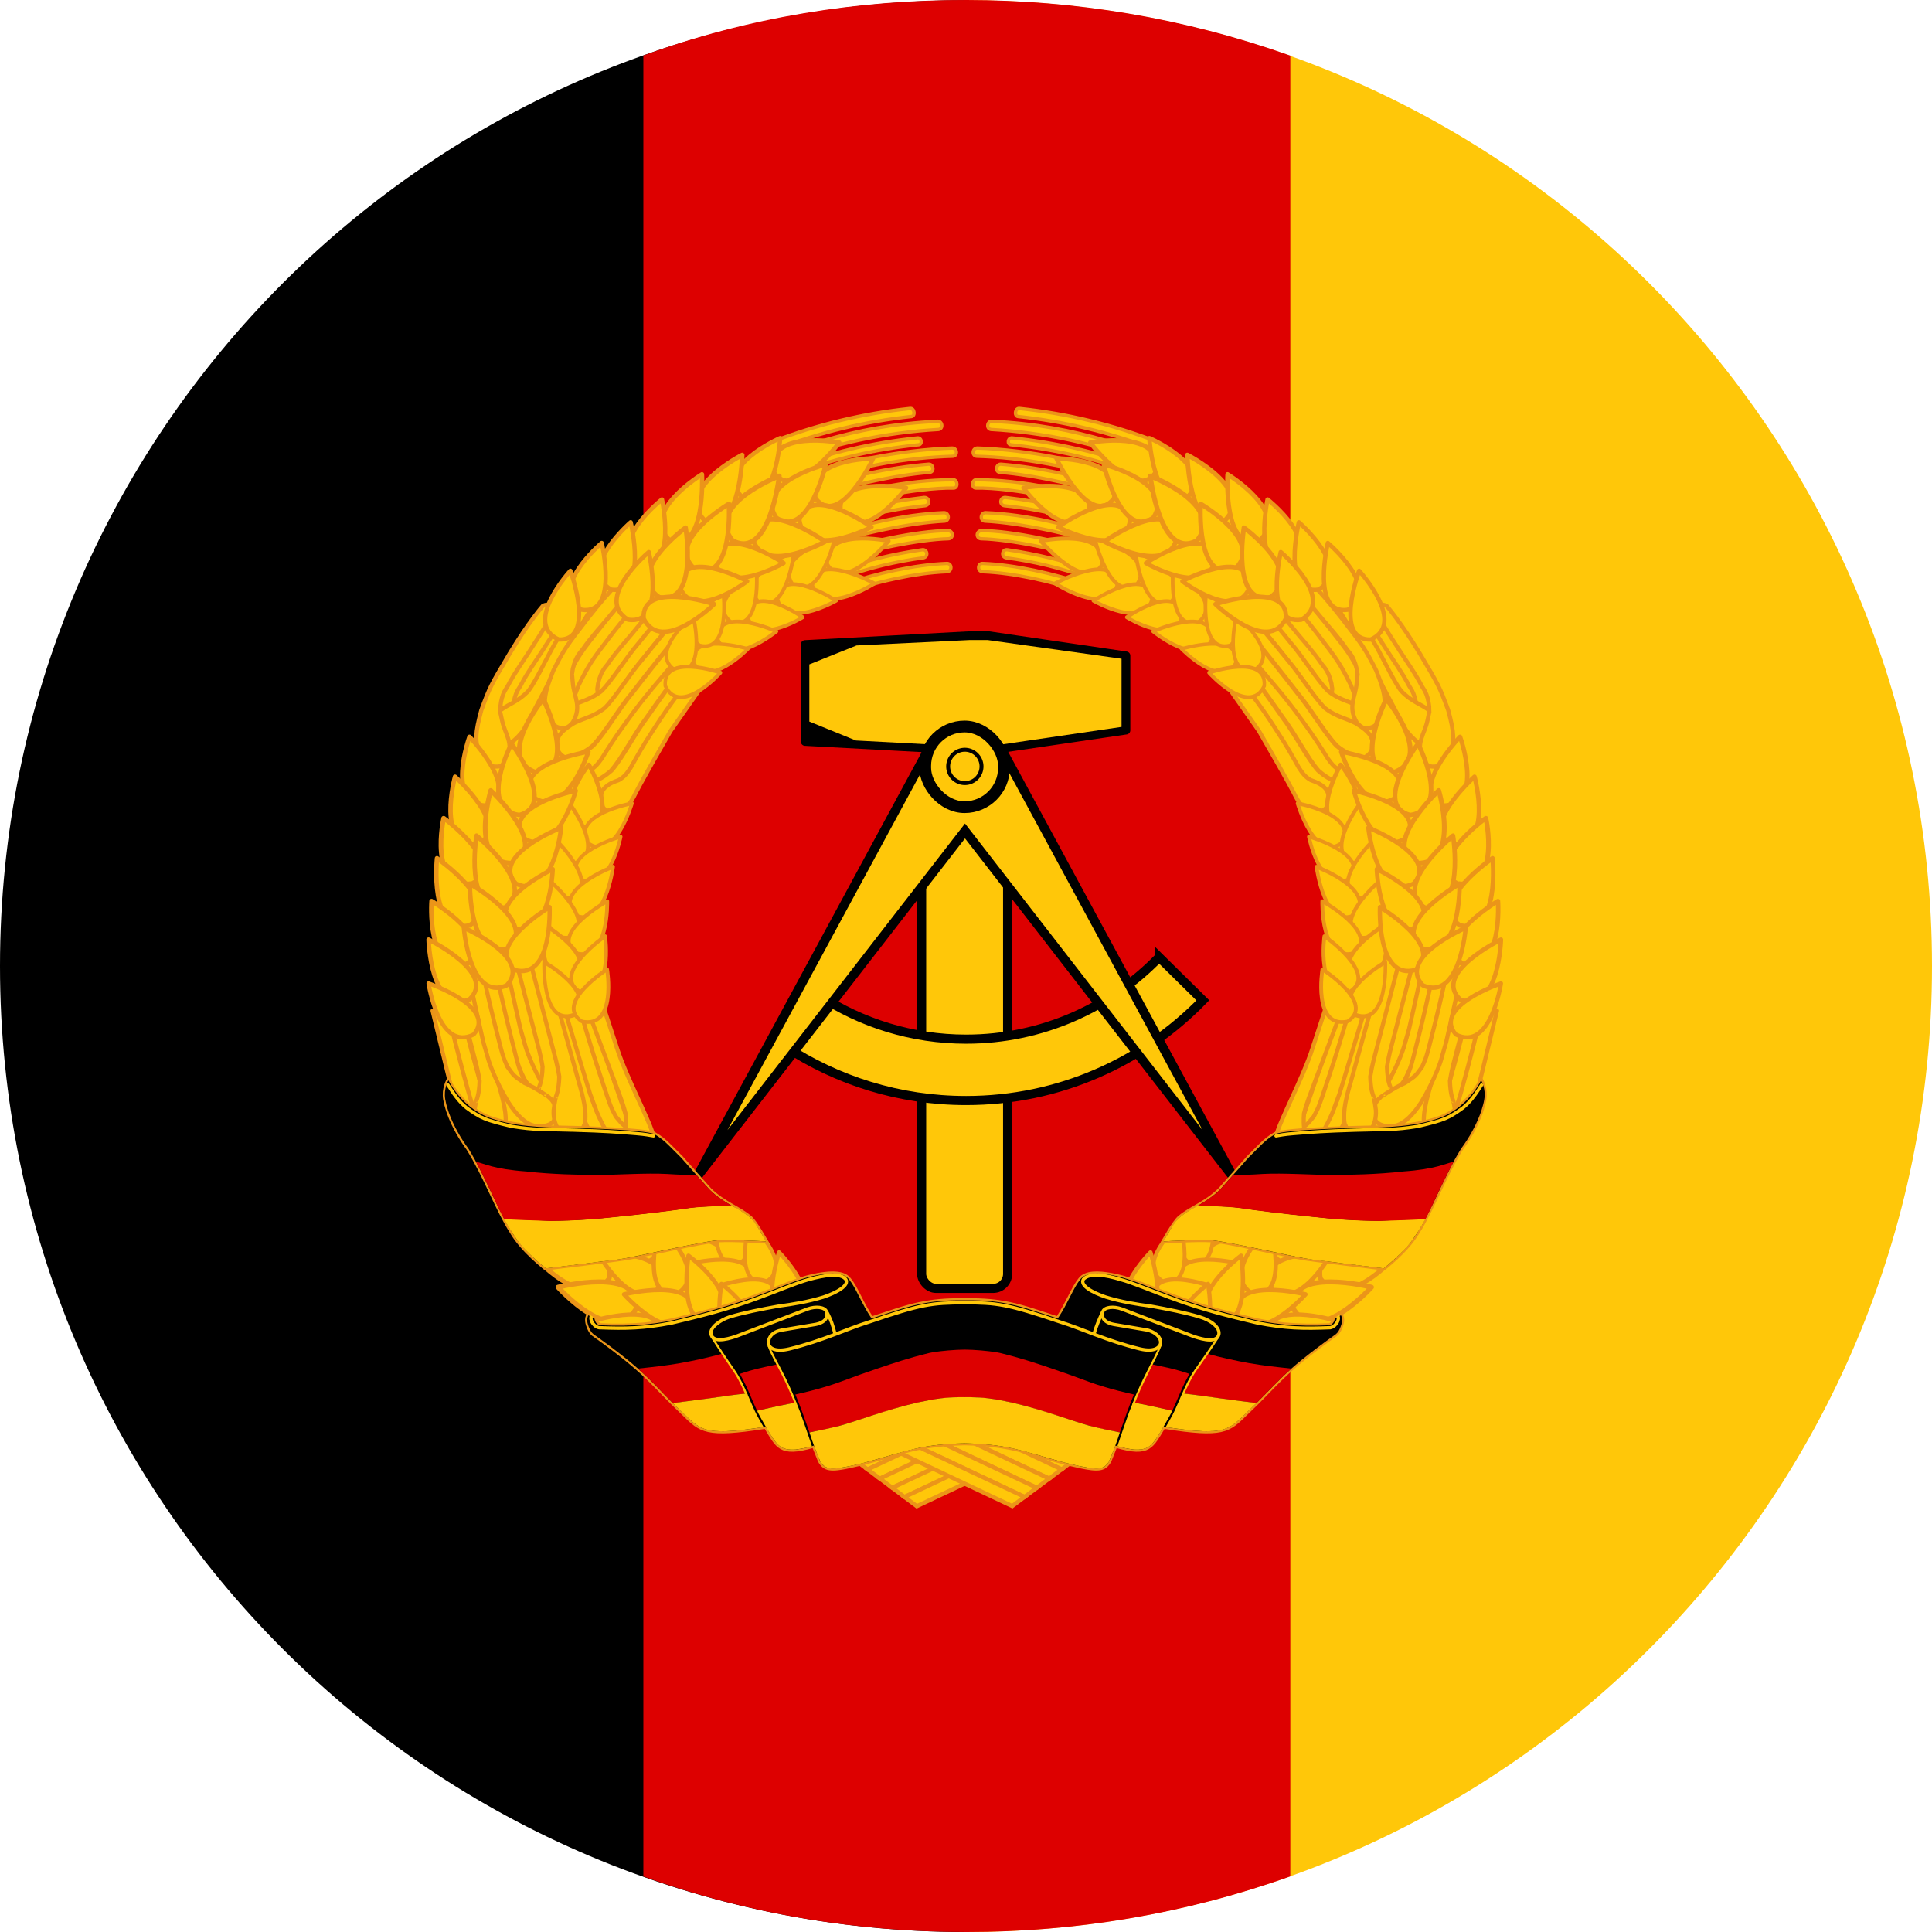
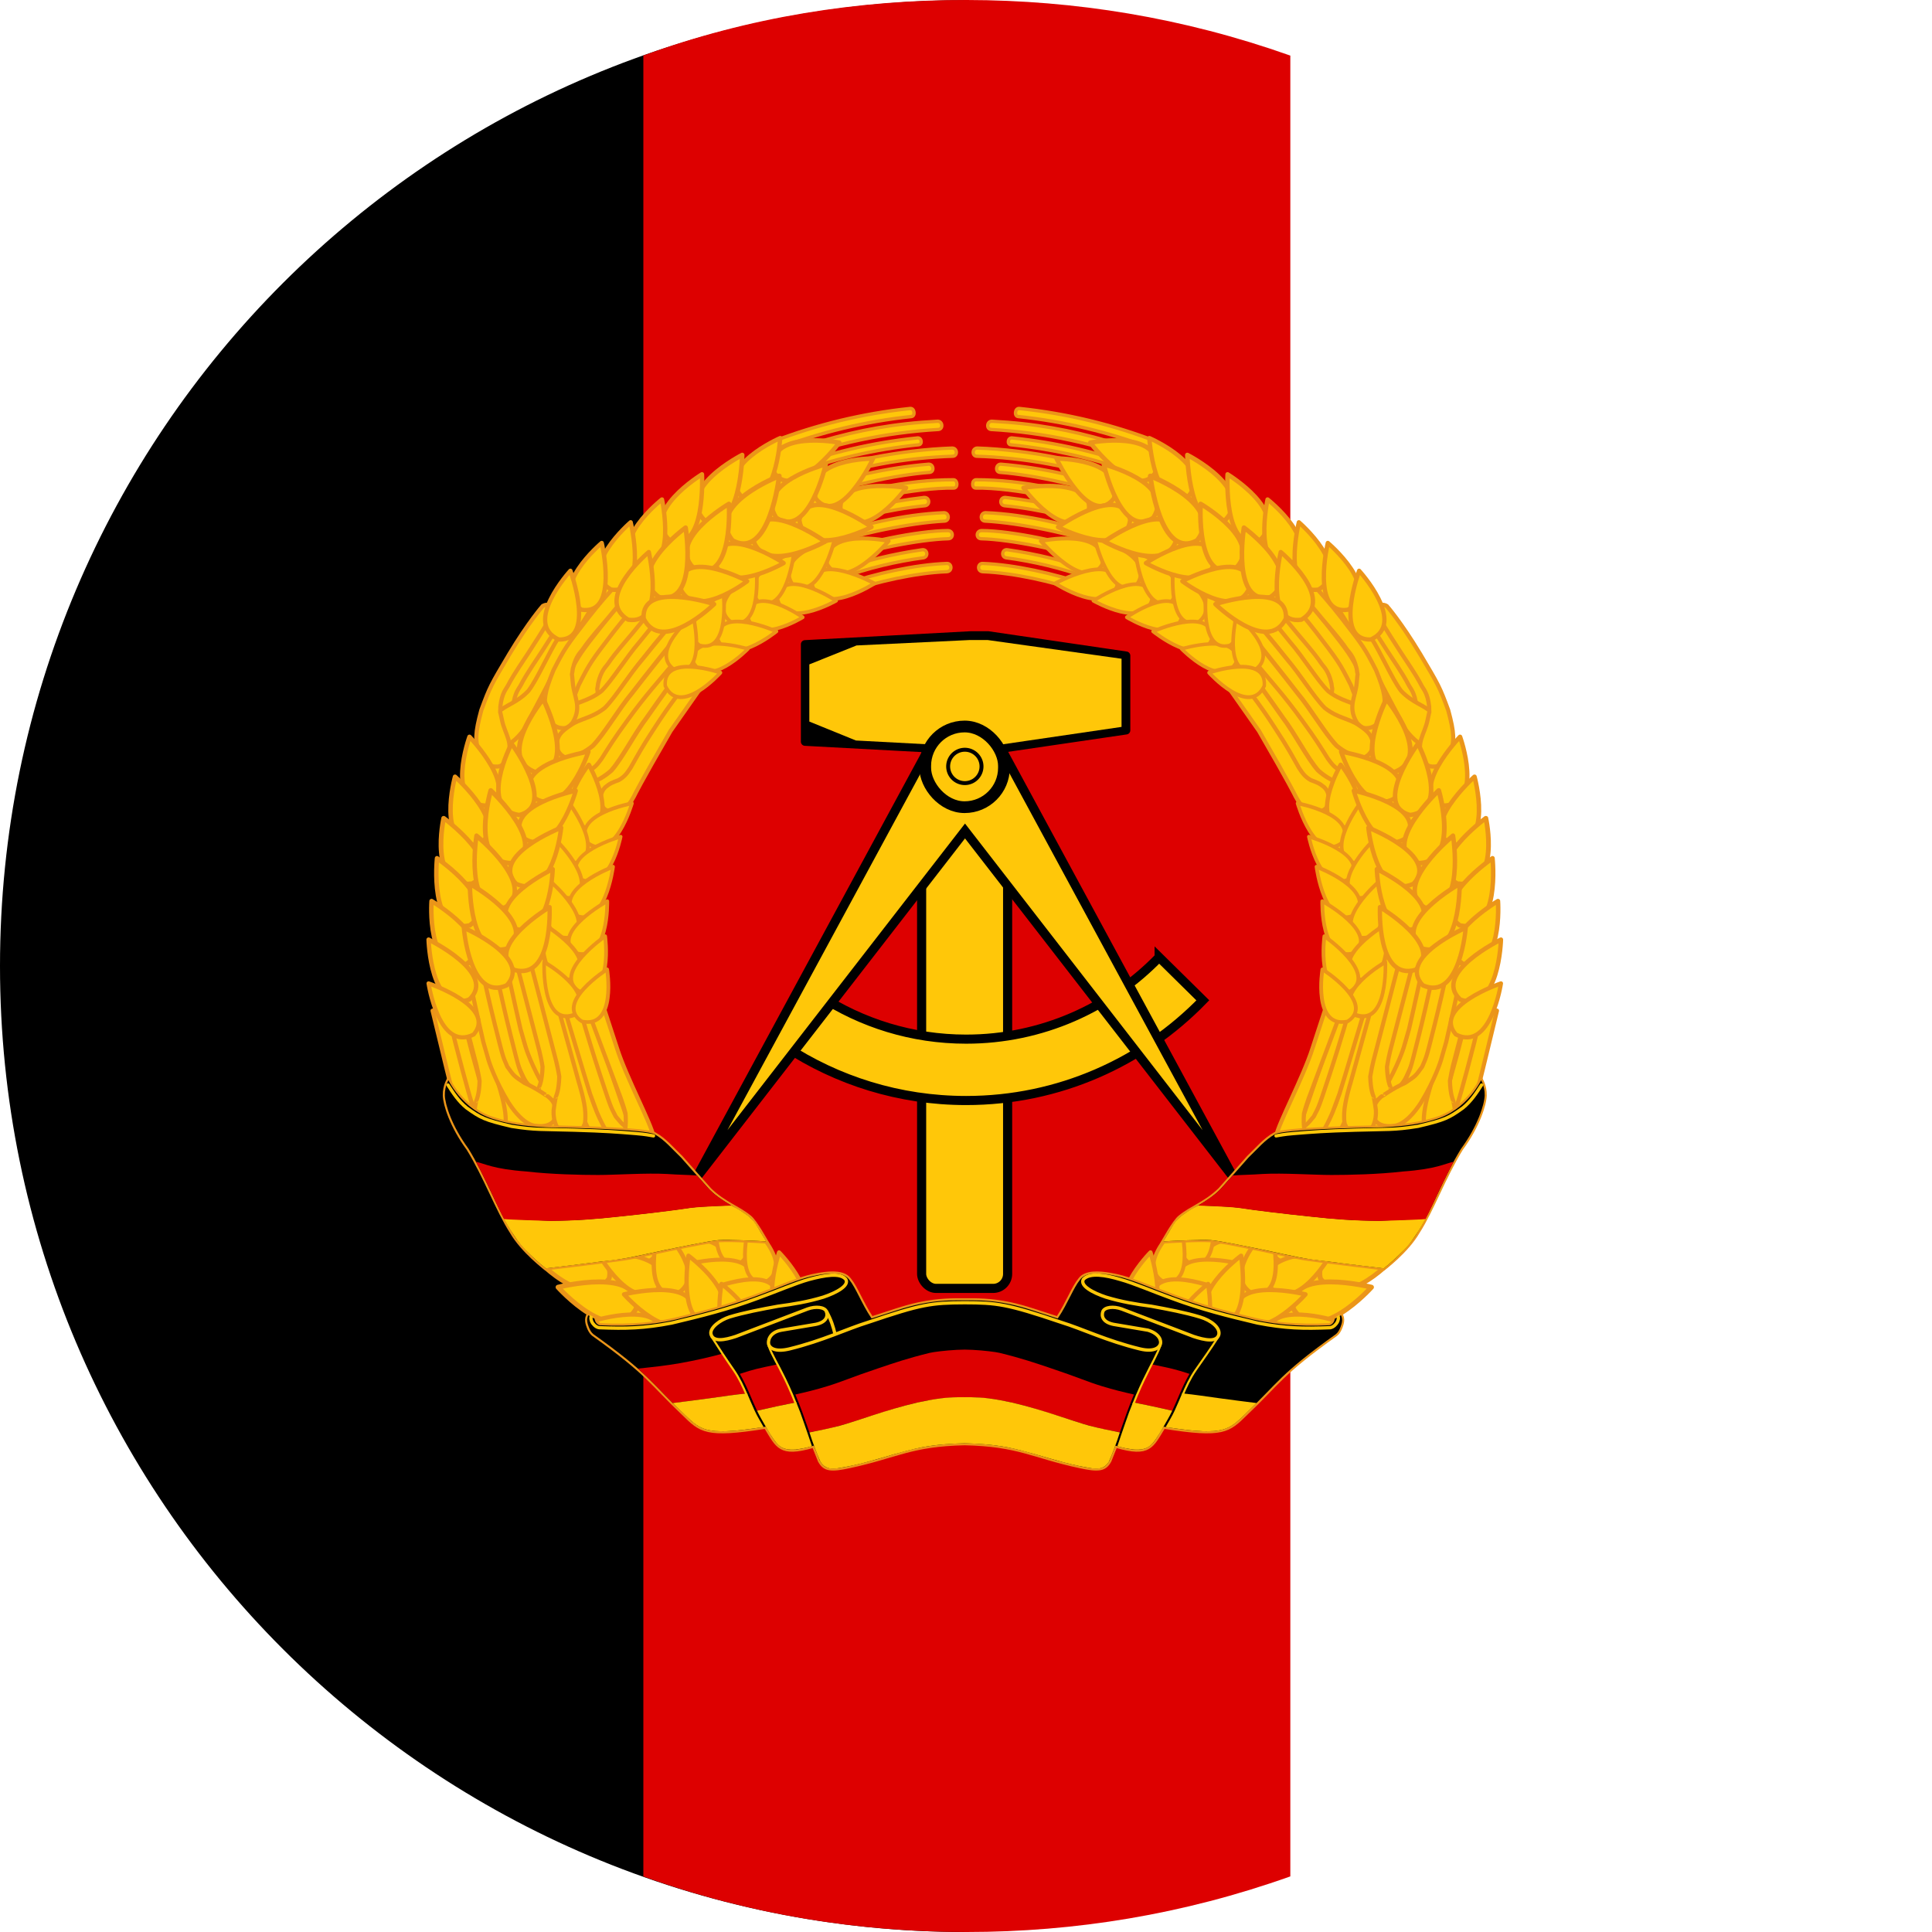
<svg xmlns="http://www.w3.org/2000/svg" height="1000" id="svg1379" version="1.0" width="1000">
  <defs id="defs1382" />
  <path d="M 500.001,0.098 C 223.869,0.059 0,223.906 0,500.049 1e-5,776.191 223.869,1000.038 500.001,1000" id="path2648" style="fill:#000000;fill-opacity:1;stroke:none" />
-   <path d="M 500,0.098 C 776.131,0.06 1000,223.906 1000,500.049 1000,776.191 776.131,1000.038 500,1000" id="path2650" style="fill:#ffc709;fill-opacity:1;stroke:none" />
  <path d="m 333,28.73 0,942.54 c 55.63,19.922 111.61,28.738 167.43,28.73 55.85,-0.01 112.05,-9.045 167.44,-28.78 l 0,-942.443 C 612.11,9.003 556.22,0.096 500.44,7.0972392e-4 444.47,-0.094 387.63,8.701 333,28.73 z" id="path3962" style="fill:#dd0000;fill-opacity:1;fill-rule:evenodd;stroke:none" />
  <path d="m 693.752,492.44 a 194.495,196.654 0 0 1 -388.99,0 194.495,196.654 0 1 1 388.99,0 z" id="path11866" style="fill:#dd0000;fill-opacity:1;stroke:#000000;stroke-width:1.795;stroke-linecap:round;stroke-linejoin:miter;stroke-miterlimit:4;stroke-opacity:0;stroke-dasharray:none" />
  <g id="g2219" transform="matrix(0.343,0,0,0.343,-87.019,-87.656)">
    <use height="1052.362" href="#path1459" id="use3755" transform="matrix(-1,0,0,1,3344.188,-55.4)" width="744.094" x="0" y="0" />
    <use height="1052.362" href="#path1459" id="use3753" transform="matrix(-1,0,0,1,3362.762,-41.478)" width="744.094" x="0" y="0" />
    <use height="1052.362" href="#path1459" id="use3751" transform="matrix(-1,0,0,1,3381.317,-27.626)" width="744.094" x="0" y="0" />
    <use height="1052.362" href="#path1459" id="use3749" transform="matrix(-1,0,0,1,3399.832,-13.725)" width="744.094" x="0" y="0" />
    <use height="1052.362" href="#path1459" id="use3747" transform="matrix(-1,0,0,1,3418.376,0.166)" width="744.094" x="0" y="0" />
    <use height="1052.362" href="#path1459" id="use2229" transform="translate(74.619,-55.507)" width="744.094" x="0" y="0" />
    <use height="1052.362" href="#path1459" id="use2227" transform="translate(55.839,-41.547)" width="744.094" x="0" y="0" />
    <use height="1052.362" href="#path1459" id="use2225" transform="translate(37.06,-27.587)" width="744.094" x="0" y="0" />
    <use height="1052.362" href="#path1459" id="use2222" transform="translate(18.475,-13.765)" width="744.094" x="0" y="0" />
-     <path d="m 1605.675,2445.314 175.518,82.975 18.545,-13.92 -164.755,-77.689 -29.308,8.634 z" id="path1459" style="fill:#ffc709;fill-opacity:1;fill-rule:evenodd;stroke:#eb9519;stroke-width:6.25;stroke-linecap:butt;stroke-linejoin:miter;stroke-miterlimit:4;stroke-opacity:1;stroke-dasharray:none" />
  </g>
  <g id="g1991" transform="matrix(0.343,0,0,0.343,-87.019,-87.656)">
    <path d="m 1718.029,1214.375 -249.531,13.406 0,66.594 0,13.812 0,66.594 249.531,13.406 27.031,0 208.062,-30.562 0,-49.438 0,-13.812 0,-49.438 -208.062,-30.562 -27.031,0 z" id="rect2939" style="fill:#000000;fill-opacity:1;stroke:#000000;stroke-width:12.5;stroke-linecap:butt;stroke-linejoin:round;stroke-miterlimit:5;stroke-opacity:1;stroke-dashoffset:0" />
    <rect height="734.849" id="rect15740" rx="21.866" ry="21.866" style="fill:#ffc709;fill-opacity:1;stroke:#000000;stroke-width:13.75;stroke-linecap:butt;stroke-linejoin:round;stroke-miterlimit:4;stroke-opacity:1;stroke-dashoffset:0" width="129.763" x="1644.46" y="1464.953" />
    <path d="m 2002.873,1700.094 c -73.748,76.148 -176.982,123.562 -291.281,123.562 -81.712,0 -157.749,-24.284 -221.437,-65.906 l -51.906,76.719 c 78.503,51.663 172.402,81.812 273.343,81.812 140.092,0 266.668,-58.007 357.218,-151.187 l -65.937,-65 z" id="path2826" style="fill:#ffc709;fill-opacity:1;stroke:#000000;stroke-width:13.75;stroke-linecap:butt;stroke-linejoin:miter;stroke-miterlimit:4;stroke-opacity:1;stroke-dashoffset:0" />
    <path d="m 1662.748,1371.5 -357.406,660.156 404.593,-522.125 404.624,522.125 -357.374,-660.156 -94.437,0 z" id="path1305" style="fill:#ffc709;fill-opacity:1;fill-rule:evenodd;stroke:#000000;stroke-width:13.75;stroke-linecap:butt;stroke-linejoin:miter;stroke-miterlimit:4;stroke-opacity:1" />
    <path d="m 1717.596,1221.353 -171.404,8.214 -71.18,28.572 0,86.284 70.25,28.572 172.334,9.145 26.279,0 202.27,-29.668 0,-44.337 0,-12.777 0,-45.732 -202.27,-28.272 -26.279,0 z" id="path2072" style="fill:#ffc709;fill-opacity:1;stroke:#00ca00;stroke-width:0;stroke-linecap:butt;stroke-linejoin:round;stroke-miterlimit:5;stroke-opacity:1;stroke-dashoffset:0" />
    <rect height="121.744" id="rect8156" rx="59.397" ry="59.397" style="fill:#ffc709;fill-opacity:1;stroke:#000000;stroke-width:17.717;stroke-linecap:butt;stroke-linejoin:round;stroke-miterlimit:5;stroke-opacity:1;stroke-dashoffset:0" width="118.793" x="1649.899" y="1351.864" />
    <path d="m 1734.846,1412.916 a 26.518,26.518 0 1 1 -53.036,0 26.518,26.518 0 1 1 53.036,0 z" id="path13464" style="fill:#ffc709;fill-opacity:1;stroke:#000000;stroke-width:6.25;stroke-linecap:butt;stroke-linejoin:round;stroke-miterlimit:4;stroke-opacity:1;stroke-dashoffset:0" transform="matrix(0.949,0,0,0.949,88.46,71.264)" />
  </g>
  <g id="g10675" transform="matrix(0.343,0,0,0.343,-87.019,-87.656)">
    <path d="m 1247.353,2299.715 -224.596,-251.161 -88.148,-315.159 31.395,-291.009 143.693,-278.934 222.181,-171.466 132.826,-49.508 37.433,54.338 65.205,19.32 -37.433,31.395 -4.83,80.903 -227.011,148.523 -137.655,229.426 -13.283,258.406 68.828,224.596 263.236,251.161 -231.841,59.168 z" id="path2946" style="fill:#ffc709;fill-opacity:1;fill-rule:evenodd;stroke:none" />
    <g id="g27242">
      <use height="1052.362" href="#path3660" id="use8212" transform="matrix(0.999,-0.033,0.033,0.999,-82.221,115.899)" width="744.094" x="0" y="0" />
      <use height="1052.362" href="#path8216" id="use8978" transform="matrix(0.999,-0.036,0.036,0.999,-151.97,83.458)" width="744.094" x="0" y="0" />
      <use height="1052.362" href="#path8216" id="use8976" transform="translate(-120.225,6.374)" width="744.094" x="0" y="0" />
      <use height="1052.362" href="#path3660" id="use6694" style="fill:#ff6600" transform="matrix(1,-0.02,0.02,1,-84.543,89.982)" width="744.094" x="0" y="0" />
      <use height="1052.362" href="#path3660" id="use8990" transform="matrix(0.886,1.766287e-4,-1.968885e-4,0.988,147.291,-0.549)" width="744.094" x="0" y="0" />
      <use height="1052.362" href="#path3660" id="use8994" transform="translate(56.086,-19.554)" width="744.094" x="0" y="0" />
      <use height="1052.362" href="#path8216" id="use8992" transform="translate(-25.226,-14.844)" width="744.094" x="0" y="0" />
      <use height="1052.362" href="#path8216" id="use8980" transform="matrix(0.998,-0.061,0.061,0.998,-49.463,100.426)" width="744.094" x="0" y="0" />
      <use height="1052.362" href="#path3660" id="use8982" transform="matrix(1,-0.03,0.03,1,80.701,100.789)" width="744.094" x="0" y="0" />
      <use height="1052.362" href="#path3660" id="use8998" transform="translate(23.908,16.696)" width="744.094" x="0" y="0" />
      <path d="m 991.042,1855.707 c 0,0 8.816,28.994 30.208,63.998 23.738,36.412 41.25,34.846 41.25,34.846 0,0 26.614,4.846 30.368,-15.942 1.408,-20.789 -12.669,-28.277 -12.669,-28.746 0,0.469 -15.356,-11.274 -35.194,-20.158 -17.023,-11.23 -15.931,-11.005 -25.785,-24.613 -6.1,-15.485 -4.219,-4.702 -19.219,-65.23 -15,-60.528 -21.254,-94.227 -21.723,-94.227 l -21.49,4.219 19.463,88.136 6.815,30.032 7.977,27.685 z" id="path3660" style="fill:#ffc709;fill-opacity:1;fill-rule:evenodd;stroke:#eb9419;stroke-width:6.25;stroke-linecap:butt;stroke-linejoin:round;stroke-miterlimit:4;stroke-opacity:1" />
      <path d="m 1049.228,1688.656 40.824,156.987 c 0,0 4.887,17.056 7.605,34.465 -0.567,20.693 -4.535,28.816 -4.535,28.816 -0.469,0 -2.601,10.942 -4.009,22.192 -0.939,15.473 5.575,26.246 5.575,25.777 0,0.469 4.996,8.281 20.158,9.688 17.508,-0.469 20.154,-12.969 20.154,-12.969 0,0 2.703,-1.25 1.977,-18.75 -0.727,-17.5 -9.477,-45 -9.477,-45 l -58.75,-211.999 -19.522,10.793 z" id="path8216" style="fill:#ffc709;fill-opacity:1;fill-rule:evenodd;stroke:#eb9519;stroke-width:6.25;stroke-linecap:butt;stroke-linejoin:round;stroke-miterlimit:4;stroke-opacity:1" />
      <use height="1052.362" href="#path3660" id="use8988" transform="matrix(0.997,-0.074,0.074,0.997,28.73,156.312)" width="744.094" x="0" y="0" />
      <path d="m 1130.624,1752.822 56.093,149.925 c 0,0 6.544,16.225 10.965,33.105 1.479,20.6 -1.665,29.215 -1.665,29.215 -0.467,0.066 -1.507,11.218 -1.796,22.572 0.594,15.476 8.134,25.242 8.088,24.776 0.046,0.465 5.785,7.508 21.001,6.768 17.363,-2.932 18.76,-15.7 18.76,-15.7 0,0 2.565,-16.636 -2.232,-32.949 -3.858,-20.536 -40.613,-87.867 -55.159,-133.384 l -32.425,-99.188 -21.631,14.861 z" id="use8984" style="fill:#ffc709;fill-opacity:1;fill-rule:evenodd;stroke:#eb9519;stroke-width:6.25;stroke-linecap:butt;stroke-linejoin:round;stroke-miterlimit:4;stroke-opacity:1" />
    </g>
    <g id="g27290">
      <use height="1052.362" href="#path1399" id="use5966" transform="translate(35.036,6.846)" width="744.094" x="0" y="0" />
      <use height="1052.362" href="#path1399" id="use5964" transform="translate(19.367,-0.654)" width="744.094" x="0" y="0" />
      <use height="1052.362" href="#path1399" id="use5968" transform="matrix(0.992,0.13,-0.13,0.992,310.78,-167.808)" width="744.094" x="0" y="0" />
      <use height="1052.362" href="#path5202" id="use5962" transform="matrix(0.989,-0.146,0.146,0.989,-295.502,158.912)" width="744.094" x="0" y="0" />
      <path d="m 1072.69,1170.142 c 0,0 -21.079,23.844 -50.19,72.22 -28.173,47.437 -29.369,49.377 -42.5,85 -9.377,34.684 -9.465,46.408 -2.965,65.781 8.376,15.619 16.577,18.907 24.215,19.219 7.643,0.312 11.566,-1.782 17.184,-10.414 11.25,-25.525 -2.931,-38.336 -7.184,-59.586 -4.254,-21.25 -2.492,-4.917 -2.5,-20.654 2.338,-20.899 8.904,-26.372 11.719,-32.003 4.223,-7.977 7.197,-13.982 30.781,-49.176 24.523,-37.539 36.25,-58.167 36.25,-58.167 0,0 2.586,-8.389 -3.079,-12.5 -5.433,-3.943 -11.731,0.28 -11.731,0.28 z" id="path1399" style="fill:#ffc709;fill-opacity:1;fill-rule:evenodd;stroke:#eb961d;stroke-width:6.25;stroke-linecap:butt;stroke-linejoin:miter;stroke-miterlimit:4;stroke-opacity:1" />
      <use height="1052.362" href="#path5202" id="use5972" transform="translate(-22.622,-33.453)" width="744.094" x="0" y="0" />
      <use height="1052.362" href="#path1399" id="use2920" transform="matrix(0.993,0.117,-0.117,0.993,309.186,-143.577)" width="744.094" x="0" y="0" />
      <use height="1052.362" href="#path5202" id="use5970" transform="translate(-5.051,-25.441)" width="744.094" x="0" y="0" />
      <use height="1052.362" href="#path1399" id="use2918" transform="matrix(0.993,0.121,-0.121,0.993,276.319,-169.598)" width="744.094" x="0" y="0" />
      <path d="m 1286.664,1173.427 c 0,0 -46.059,55.185 -62.915,76.435 -20.141,23.127 -40.427,57.023 -57.5,74.061 -19.888,15.631 -37.496,16.092 -51.25,25.939 -15.631,10.316 -19.061,15.934 -21.25,26.25 -1.719,14.069 10.527,26.25 25,23.75 14.004,0.316 32.5,-19.499 32.5,-19.499 0,0 25.15,-34.354 42.5,-58.001 38.466,-56.494 110.746,-137.5 110.746,-137.5 l -17.831,-11.435 z" id="path5202" style="fill:#ffc709;fill-opacity:1;fill-rule:evenodd;stroke:#eb9519;stroke-width:6.25;stroke-linecap:butt;stroke-linejoin:miter;stroke-miterlimit:4;stroke-opacity:1" />
      <use height="1052.362" href="#path5202" id="use5976" transform="matrix(1.106,-0.044,0.053,1.048,-211.825,44.918)" width="744.094" x="0" y="0" />
      <use height="1052.362" href="#path2922" id="use4442" transform="matrix(0.999,0.052,-0.052,0.999,30.627,-74.483)" width="744.094" x="0" y="0" />
      <use height="1052.362" href="#path5202" id="use5980" transform="matrix(1.125,-0.125,0.143,0.992,-325.248,250.87)" width="744.094" x="0" y="0" />
      <path d="m 1324.204,1275.253 c 0,0 -6.229,8.363 -58.655,83.359 -47.265,81.566 -54.299,96.83 -54.299,96.83 0,0 -7.486,15.67 -15.618,20.67 -8.132,5 -22.424,5.239 -26.882,2.188 -4.251,-2.909 -6.561,-3.277 -8.75,-18.439 1.096,-9.062 3.527,-12.779 7.088,-16.34 7.298,-6.149 11.134,-7.314 20.309,-10.76 8.973,-5.259 12.281,-10.049 18.115,-18.916 11.406,-20.209 16.454,-30.062 35.838,-59.656 25.087,-39.079 45.157,-63.142 68.334,-93.953 l 14.52,15.016 z" id="path2922" style="fill:#ffc709;fill-opacity:1;fill-rule:evenodd;stroke:#eb9519;stroke-width:6.25;stroke-linecap:butt;stroke-linejoin:miter;stroke-miterlimit:4;stroke-opacity:1" />
    </g>
    <g id="g27306">
-       <path d="m 1627.156,871.969 c -72.039,7.589 -141.315,24.504 -206.531,49.656 l 5.562,11.156 c 65.151,-24.995 133.588,-41.325 202.969,-48.688 6.042,-0.687 4.704,-12.779 -2,-12.125 z" id="path2939" style="fill:#ffc709;fill-opacity:1;stroke:#eb9519;stroke-width:5.138;stroke-linecap:round;stroke-linejoin:round;stroke-miterlimit:4;stroke-opacity:1;stroke-dashoffset:0" />
+       <path d="m 1627.156,871.969 c -72.039,7.589 -141.315,24.504 -206.531,49.656 l 5.562,11.156 c 65.151,-24.995 133.588,-41.325 202.969,-48.688 6.042,-0.687 4.704,-12.779 -2,-12.125 " id="path2939" style="fill:#ffc709;fill-opacity:1;stroke:#eb9519;stroke-width:5.138;stroke-linecap:round;stroke-linejoin:round;stroke-miterlimit:4;stroke-opacity:1;stroke-dashoffset:0" />
      <path d="m 1668.812,891.219 c -66.162,3.428 -119.491,13.526 -174.594,29.625 -21.416,6.145 -42.544,13.261 -63.344,21.25 l 5.656,11.312 c 74.64,-28.389 153.643,-45.218 233.375,-49.75 7.35,-0.792 6.315,-12.317 -1.094,-12.438 z" id="path4497" style="fill:#ffc709;fill-opacity:1;stroke:#eb9519;stroke-width:5;stroke-linecap:round;stroke-linejoin:round;stroke-miterlimit:4;stroke-opacity:1;stroke-dashoffset:0" />
      <path d="m 1638.188,916.406 c -67.277,6.84 -133.733,22.317 -197,46.25 l 4.75,9.5 c 62.308,-23.443 127.749,-38.577 193.969,-45.375 6.136,-0.44 4.892,-10.942 -1.719,-10.375 z" id="path4523" style="fill:#ffc709;fill-opacity:1;stroke:#eb9519;stroke-width:5;stroke-linecap:round;stroke-linejoin:round;stroke-miterlimit:4;stroke-opacity:1;stroke-dashoffset:0" />
      <path d="m 1449.688,979.656 5.625,11.219 c 88.962,-32.381 168.245,-44.792 236.406,-46.812 7.067,-0.435 7.09,-11.94 -0.938,-12.375 -77.424,2.686 -166.493,19.968 -241.094,47.969 z" id="path4553" style="fill:#ffc709;fill-opacity:1;stroke:#eb9519;stroke-width:5;stroke-linecap:round;stroke-linejoin:round;stroke-miterlimit:4;stroke-opacity:1;stroke-dashoffset:0" />
      <path d="M 1654.688,956.062 C 1595.424,960.964 1528.736,974.903 1460,1000.25 l 5.75,11.469 c 59.114,-21.889 138.312,-39.447 191.094,-43.344 7.331,-1.085 5.606,-12.904 -2.156,-12.312 z" id="path4576" style="fill:#ffc709;fill-opacity:1;stroke:#eb9519;stroke-width:5;stroke-linecap:round;stroke-linejoin:round;stroke-miterlimit:4;stroke-opacity:1;stroke-dashoffset:0" />
      <path d="m 1471.375,1022.906 5.594,11.188 c 60.176,-22.089 158.977,-42.998 216.344,-42.031 6.196,-0.487 5.683,-12.044 -0.531,-12.531 -71.941,-0.037 -147.154,16.439 -221.406,43.375 z" id="path4611" style="fill:#ffc709;fill-opacity:1;stroke:#eb9519;stroke-width:5;stroke-linecap:round;stroke-linejoin:round;stroke-miterlimit:4;stroke-opacity:1;stroke-dashoffset:0" />
      <path d="m 1648.125,1006.219 c -56.398,6.454 -112.14,19.568 -165.531,39.094 l 5.594,11.156 c 50.277,-18.164 105.781,-32.172 161.375,-37.719 8.242,-1.158 7.092,-13.05 -1.438,-12.531 z" id="path4640" style="fill:#ffc709;fill-opacity:1;stroke:#eb9519;stroke-width:5;stroke-linecap:round;stroke-linejoin:round;stroke-miterlimit:4;stroke-opacity:1;stroke-dashoffset:0" />
      <path d="m 1493.75,1067.594 5.625,11.187 c 49.246,-17.663 127.052,-34.129 180,-36.875 7.696,-0.875 6.671,-12.483 -1.062,-12.687 -61.984,2.355 -129.527,19.075 -184.562,38.375 z" id="path4671" style="fill:#ffc709;fill-opacity:1;stroke:#eb9519;stroke-width:5;stroke-linecap:round;stroke-linejoin:round;stroke-miterlimit:4;stroke-opacity:1;stroke-dashoffset:0" />
      <path d="m 1683.906,1056.219 c -45.906,0.347 -126.339,17.259 -177.969,35.656 l 5.625,11.219 c 49.352,-17.463 130.653,-33.535 172.938,-34.531 8.523,-0.09 8.325,-12.254 -0.594,-12.344 z" id="path4700" style="fill:#ffc709;fill-opacity:1;stroke:#eb9519;stroke-width:5;stroke-linecap:round;stroke-linejoin:round;stroke-miterlimit:4;stroke-opacity:1;stroke-dashoffset:0" />
      <path d="m 1644.75,1085.25 c -43.047,6.133 -85.594,16.451 -126.656,30.906 l 5.594,11.156 c 39.216,-14.211 82.914,-24.7 123.656,-30.031 7.856,-1.662 5.986,-13.723 -2.594,-12.031 z" id="path4730" style="fill:#ffc709;fill-opacity:1;stroke:#eb9519;stroke-width:5;stroke-linecap:round;stroke-linejoin:round;stroke-miterlimit:4;stroke-opacity:1;stroke-dashoffset:0" />
      <path d="m 1682.312,1105.812 c -47.42,1.698 -109.339,15.642 -153.781,31.188 l 5.625,11.219 c 41.43,-14.296 100.578,-28.175 148.344,-29.906 8.659,-0.477 7.925,-13.029 -0.188,-12.5 z" id="path4762" style="fill:#ffc709;fill-opacity:1;stroke:#eb9519;stroke-width:5;stroke-linecap:round;stroke-linejoin:round;stroke-miterlimit:4;stroke-opacity:1;stroke-dashoffset:0" />
      <use height="1052.362" href="#path1334" id="use4450" transform="matrix(-0.343,0.887,-0.905,-0.334,3477.79,854.275)" width="744.094" x="0" y="0" />
      <use height="1052.362" href="#path1334" id="use2130" transform="matrix(-0.615,-0.669,-0.684,0.602,3316.868,691.159)" width="744.094" x="0" y="0" />
      <use height="1052.362" href="#path1334" id="use4466" transform="matrix(0.083,0.914,-0.907,0.084,3016.55,99.302)" width="744.094" x="0" y="0" />
      <use height="1052.362" href="#path1334" id="use2128" transform="matrix(-0.533,-0.689,-0.688,0.541,3192.195,841.391)" width="744.094" x="0" y="0" />
      <use height="1052.362" href="#path1334" id="use4458" transform="matrix(0.19,0.877,-0.878,0.19,2808.218,-31.802)" width="744.094" x="0" y="0" />
      <use height="1052.362" href="#path1334" id="use2126" transform="matrix(-0.491,-0.685,-0.654,0.547,3044.978,852.348)" width="744.094" x="0" y="0" />
      <use height="1052.362" href="#path1334" id="use4460" transform="matrix(0.366,0.78,-0.814,0.351,2481.48,-198.43)" width="744.094" x="0" y="0" />
      <use height="1052.362" href="#path1334" id="use4452" transform="matrix(-0.637,-0.598,-0.6,0.653,3042.67,610.864)" width="744.094" x="0" y="0" />
      <use height="1052.362" href="#path1334" id="use4454" transform="matrix(-0.67,-0.481,-0.485,0.675,2829.417,493.665)" width="744.094" x="0" y="0" />
      <use height="1052.362" href="#path1334" id="use4462" transform="matrix(0.371,0.758,-0.797,0.353,2397.734,-146.032)" width="744.094" x="0" y="0" />
      <use height="1052.362" href="#path1334" id="use4464" transform="matrix(0.463,0.718,-0.743,0.447,2175.161,-239.825)" width="744.094" x="0" y="0" />
      <use height="1052.362" href="#path1334" id="use4456" transform="matrix(-0.676,-0.537,-0.485,0.733,2793.343,479.053)" width="744.094" x="0" y="0" />
      <use height="1052.362" href="#path1334" id="use4468" transform="matrix(-0.346,1.022,-0.995,-0.353,3562.619,617.299)" width="744.094" x="0" y="0" />
      <use height="1052.362" href="#path1334" id="use4470" transform="matrix(0.276,0.987,-1.002,0.271,2925.568,-443.521)" width="744.094" x="0" y="0" />
      <use height="1052.362" href="#path1334" id="use4472" transform="matrix(0.329,1.06,-1.033,0.339,2874.447,-601.977)" width="744.094" x="0" y="0" />
      <use height="1052.362" href="#path1334" id="use4474" transform="matrix(0.394,1.005,-0.975,0.407,2654.295,-641.523)" width="744.094" x="0" y="0" />
      <use height="1052.362" href="#path1334" id="use4476" transform="matrix(0.529,0.875,-0.893,0.511,2329.721,-667.553)" width="744.094" x="0" y="0" />
      <use height="1052.362" href="#path1334" id="use4478" transform="matrix(0.553,0.869,-0.872,0.55,2224.343,-695.508)" width="744.094" x="0" y="0" />
      <use height="1052.362" href="#path1334" id="use4480" transform="matrix(0.546,0.87,-0.876,0.539,2193.914,-646.094)" width="744.094" x="0" y="0" />
      <use height="1052.362" href="#path1334" id="use4482" transform="matrix(0.643,0.795,-0.795,0.644,1918.417,-719.244)" width="744.094" x="0" y="0" />
      <use height="1052.362" href="#path1334" id="use2142" transform="matrix(-0.902,-0.482,-0.476,0.914,3261.291,-164.293)" width="744.094" x="0" y="0" />
      <use height="1052.362" href="#path1334" id="use2124" transform="matrix(-0.151,1.076,-0.989,-0.165,3427.625,265.658)" width="744.094" x="0" y="0" />
      <use height="1052.362" href="#path1334" id="use2140" transform="matrix(-0.625,-0.863,-0.861,0.626,3629.281,738.961)" width="744.094" x="0" y="0" />
      <use height="1052.362" href="#path1334" id="use2122" transform="matrix(0.113,1.054,-1.068,0.112,3255.83,-187.438)" width="744.094" x="0" y="0" />
      <use height="1052.362" href="#path1334" id="use2138" transform="matrix(-0.643,-0.895,-0.86,0.669,3573.671,714.918)" width="744.094" x="0" y="0" />
      <use height="1052.362" href="#path1334" id="use2136" transform="matrix(-0.631,-0.811,-0.803,0.638,3401.265,725.676)" width="744.094" x="0" y="0" />
      <use height="1052.362" href="#path1334" id="use2120" transform="matrix(0.243,1.15,-1.131,0.247,3178.236,-491.238)" width="744.094" x="0" y="0" />
      <use height="1052.362" href="#path1334" id="use2114" transform="matrix(0.42,0.998,-1.023,0.41,2755.035,-595.91)" width="744.094" x="0" y="0" />
      <use height="1052.362" href="#path1334" id="use2134" transform="matrix(-0.701,-0.75,-0.713,0.736,3252.822,527.553)" width="744.094" x="0" y="0" />
      <use height="1052.362" href="#path1334" id="use2116" transform="matrix(0.518,0.963,-0.977,0.51,2521.404,-702.495)" width="744.094" x="0" y="0" />
      <use height="1052.362" href="#path1334" id="use2118" transform="matrix(0.555,0.88,-0.893,0.547,2286.381,-655.249)" width="744.094" x="0" y="0" />
      <use height="1052.362" href="#path1334" id="use2132" transform="matrix(-0.843,-0.63,-0.636,0.836,3196.744,280.274)" width="744.094" x="0" y="0" />
    </g>
    <g id="g27219">
      <use height="1052.362" href="#path1334" id="use1374" transform="matrix(1.026,-0.528,0.573,0.907,-861.659,1048.425)" width="744.094" x="0" y="0" />
      <use height="1052.362" href="#path1334" id="use1372" transform="matrix(0.997,-0.643,0.649,0.987,-930.816,1060.041)" width="744.094" x="0" y="0" />
      <use height="1052.362" href="#path1334" id="use1370" transform="matrix(0.815,-0.58,0.58,0.815,-592.241,1352.839)" width="744.094" x="0" y="0" />
      <use height="1052.362" href="#path1334" id="use2900" transform="matrix(-0.638,0.77,0.77,0.638,447.743,256.136)" width="744.094" x="0" y="0" />
      <use height="1052.362" href="#path1334" id="use1376" transform="matrix(0.97,-0.373,0.369,0.981,-359.44,775.603)" width="744.094" x="0" y="0" />
      <use height="1052.362" href="#path1334" id="use1396" transform="matrix(0.872,-0.489,0.489,0.872,-387.22,1051.731)" width="744.094" x="0" y="0" />
      <use height="1052.362" href="#path1334" id="use1384" transform="matrix(-0.582,0.852,0.843,0.588,306.333,315.273)" width="744.094" x="0" y="0" />
      <use height="1052.362" href="#path1334" id="use1378" transform="matrix(0.884,-0.56,0.565,0.875,-583.406,1190.914)" width="744.094" x="0" y="0" />
      <use height="1052.362" href="#path1334" id="use1392" transform="matrix(-0.464,0.835,0.805,0.521,355.423,408.478)" width="744.094" x="0" y="0" />
      <use height="1052.362" href="#path1334" id="use1394" transform="matrix(0.801,-0.522,0.523,0.8,-338.183,1241.306)" width="744.094" x="0" y="0" />
      <use height="1052.362" href="#path1334" id="use1388" transform="matrix(-0.508,0.751,0.761,0.494,518.206,565.621)" width="744.094" x="0" y="0" />
      <use height="1052.362" href="#path1334" id="use1390" transform="matrix(0.756,-0.655,0.655,0.756,-495.344,1475.821)" width="744.094" x="0" y="0" />
      <use height="1052.362" href="#path1334" id="use1382" transform="matrix(-0.486,0.917,0.919,0.485,131.567,481.125)" width="744.094" x="0" y="0" />
      <use height="1052.362" href="#path1334" id="use1380" transform="matrix(-0.479,0.878,0.878,0.479,246.401,569.174)" width="744.094" x="0" y="0" />
      <use height="1052.362" href="#path1334" id="use1386" transform="matrix(-0.6,0.8,0.8,0.6,577.924,381.368)" width="744.094" x="0" y="0" />
    </g>
    <g id="g27258">
      <use height="1052.362" href="#path1334" id="use1342" transform="matrix(0.936,0.489,-0.497,0.916,983.921,-666.368)" width="744.094" x="0" y="0" />
      <use height="1052.362" href="#path1334" id="use1340" transform="matrix(0.98,0.422,-0.428,0.957,802.465,-617.112)" width="744.094" x="0" y="0" />
      <use height="1052.362" href="#path1334" id="use1338" transform="matrix(1.065,0.358,-0.386,0.966,635.747,-512.668)" width="744.094" x="0" y="0" />
      <use height="1052.362" href="#path1334" id="use5890" transform="matrix(1.034,0.279,-0.273,1.068,457.004,-558.32)" width="744.094" x="0" y="0" />
      <use height="1052.362" href="#path1334" id="use5888" transform="matrix(1.049,0.23,-0.236,1.025,370.937,-374.891)" width="744.094" x="0" y="0" />
      <use height="1052.362" href="#path1334" id="use2123" transform="matrix(0.804,0.782,-0.836,0.751,1803.706,-700.167)" width="744.094" x="0" y="0" />
      <use height="1052.362" href="#path1334" id="use2121" transform="matrix(-1.042,-0.175,-0.177,1.033,2387.776,-249.431)" width="744.094" x="0" y="0" />
      <use height="1052.362" href="#path1334" id="use2119" transform="matrix(0.88,0.611,-0.627,0.857,1323.951,-663.133)" width="744.094" x="0" y="0" />
      <use height="1052.362" href="#path1334" id="use3630" transform="matrix(0.72,0.61,-0.708,0.692,1725.51,-343.746)" width="744.094" x="0" y="0" />
      <use height="1052.362" href="#path1334" id="use3628" transform="matrix(-0.839,-0.141,-0.129,0.896,2187.226,36.142)" width="744.094" x="0" y="0" />
      <use height="1052.362" href="#path1334" id="use3626" transform="matrix(0.742,0.471,-0.501,0.793,1313.941,-339.037)" width="744.094" x="0" y="0" />
      <use height="1052.362" href="#path1334" id="use2117" transform="matrix(-1.023,-0.129,-0.128,1.034,2266.341,-233.742)" width="744.094" x="0" y="0" />
      <use height="1052.362" href="#path1334" id="use2115" transform="matrix(1.028,0.468,-0.476,1.01,896.681,-729.98)" width="744.094" x="0" y="0" />
      <use height="1052.362" href="#path1334" id="use3624" transform="matrix(-0.87,-0.036,-0.036,0.853,2036.286,66.667)" width="744.094" x="0" y="0" />
      <use height="1052.362" href="#path1334" id="use3622" transform="matrix(0.792,0.389,-0.447,0.757,1159.631,-141.373)" width="744.094" x="0" y="0" />
      <use height="1052.362" href="#path1334" id="use2113" transform="matrix(-1.059,0.051,0.052,1.053,1963.583,-373.046)" width="744.094" x="0" y="0" />
      <use height="1052.362" href="#path1334" id="use2111" transform="matrix(1.012,0.363,-0.338,1.087,649.492,-700.972)" width="744.094" x="0" y="0" />
      <use height="1052.362" href="#path1334" id="use3620" transform="matrix(-0.873,0.014,0.011,0.927,1945.742,-61.609)" width="744.094" x="0" y="0" />
      <use height="1052.362" href="#path1334" id="use3618" transform="matrix(0.821,0.328,-0.366,0.806,982.138,-111.394)" width="744.094" x="0" y="0" />
      <use height="1052.362" href="#path1334" id="use2109" transform="matrix(-1.038,0.123,0.123,1.041,1808.458,-354.409)" width="744.094" x="0" y="0" />
      <use height="1052.362" href="#path1334" id="use2107" transform="matrix(1.053,0.183,-0.175,1.098,319.075,-485.403)" width="744.094" x="0" y="0" />
      <use height="1052.362" href="#path1334" id="use5126" transform="matrix(1.048,0.13,-0.129,1.058,181.218,-283.991)" width="744.094" x="0" y="0" />
      <use height="1052.362" href="#path1334" id="use3616" transform="matrix(-0.89,0.163,0.16,0.871,1693.077,-46.419)" width="744.094" x="0" y="0" />
      <use height="1052.362" href="#path1334" id="use3614" transform="matrix(0.942,0.196,-0.25,0.906,659.685,-102.943)" width="744.094" x="0" y="0" />
      <use height="1052.362" href="#path1334" id="use2105" transform="matrix(-1.017,0.21,0.202,1.042,1647.379,-377.175)" width="744.094" x="0" y="0" />
      <use height="1052.362" href="#path1334" id="use1344" transform="matrix(1.029,0.072,-0.07,1.063,148.846,-258.281)" width="744.094" x="0" y="0" />
      <use height="1052.362" href="#path1334" id="use3612" transform="matrix(-0.865,0.245,0.253,0.862,1505.641,-51.742)" width="744.094" x="0" y="0" />
      <use height="1052.362" href="#path1334" id="use3610" transform="matrix(0.84,0.135,-0.167,0.915,608.985,-5.917)" width="744.094" x="0" y="0" />
      <use height="1052.362" href="#path1334" id="use3608" transform="matrix(-0.868,0.211,0.273,0.834,1476.512,77.494)" width="744.094" x="0" y="0" />
      <path d="m 900.428,1739.538 c 0,0 15.461,103.827 68.067,77.083 35.912,-41.935 -68.067,-77.083 -68.067,-77.083 z" id="path1334" style="fill:#ffc709;fill-opacity:1;fill-rule:evenodd;stroke:#eb9519;stroke-width:6.289;stroke-linecap:butt;stroke-linejoin:round;stroke-miterlimit:4;stroke-opacity:1" />
    </g>
    <g id="g10284">
      <path d="m 1100.375,1955.656 c 0,0 -58.75,0.732 -97.934,-11.692 -51.443,-14.066 -71.932,-61.602 -71.932,-61.602 0,0 -7.54,10.884 -7.071,26.369 0.469,14.077 10.527,46.572 35.781,80.973 26.192,42.378 44.02,92.342 65.139,125.158 16.895,29.531 52.555,56.25 52.555,56.25 0,0 113.475,-13.565 124.454,-15.911 14.616,-2.229 114.882,-25.339 137.382,-26.589 22.5,-1.25 73.592,2.031 73.592,2.031 0,0 -17.986,-33.127 -26.666,-39.531 -17.362,-14.381 -38.346,-20.245 -60.063,-41.25 -11.863,-13.027 -31.863,-36.092 -43.112,-48.592 -14.066,-13.438 -24.685,-26.674 -40,-35.291 -12.5,-8.148 -142.124,-10.323 -142.124,-10.323 z" id="path18882" style="fill:#000000;fill-opacity:1;fill-rule:evenodd;stroke:#eb9519;stroke-width:3.125;stroke-linecap:butt;stroke-linejoin:miter;stroke-miterlimit:4;stroke-opacity:1" />
      <path d="m 1356.854,2074.496 c 0,0 -41.712,1.061 -61.792,3.633 -22.192,3.514 -69.893,9.28 -108.187,13.201 -34.403,3.8 -63.548,6.018 -102.375,6.428 l -70.52,-3.226 c 2.251,4.183 8.532,15.454 14.77,24.422 7.5,11.489 13.398,19.136 27.125,31.92 11.264,10.665 18.219,16.209 21.446,18.68 8.446,-0.942 61.798,-7.337 83.335,-10.316 35.439,-3.45 53.422,-8.193 94.226,-16.838 21.331,-4.348 70.769,-14.752 83.633,-15.458 14.505,-1.177 66.088,1.544 71.484,2.014 -3.402,-5.591 -7.444,-12.278 -13.094,-21.792 -7.996,-13.516 -14.188,-16.995 -25.437,-24.52 -4.453,-2.902 -14.249,-7.999 -14.614,-8.149 z" id="path24965" style="fill:#ffc709;fill-opacity:1;fill-rule:evenodd;stroke:none" />
      <path d="m 972.033,2008.781 c 3.285,6.1 11.951,23.578 19.686,39.209 9.903,21.416 15.361,33.088 22.594,47.142 15.72,1.173 31.058,1.622 70.2,2.872 38.827,-0.409 67.95,-2.635 102.353,-6.421 38.294,-3.908 86.017,-9.638 108.21,-13.14 20.081,-2.564 62.423,-3.579 62.423,-3.579 0,0 -18.809,-11.367 -27.559,-18.867 -10.862,-10.081 -15.85,-17.276 -24.707,-26.602 -11.496,-0.939 -27.5,-1.015 -45,-2.265 -30.639,-1.719 -77.734,1.485 -103.984,1.485 -26.25,0 -70.627,-0.897 -108.05,-5.251 -50.796,-3.65 -63.028,-12 -76.166,-14.581 z" id="path22689" style="fill:#dd0000;fill-opacity:1;fill-rule:evenodd;stroke:none" />
      <path d="m 929.73,1892.891 c 7.78,12.043 15.612,24.313 28.135,34.529 21.247,15.171 26.724,18.184 67.779,27.815 36.991,5.857 45.319,4.236 94.635,5.755 48.063,1.48 61.946,2.6 93.037,5.115 15.03,1.216 20.062,2.478 26.536,3.517" id="path7663" style="fill:none;stroke:#ffc709;stroke-width:5;stroke-linecap:round;stroke-linejoin:miter;stroke-miterlimit:4;stroke-opacity:1;stroke-dasharray:none" />
    </g>
  </g>
  <use height="1052.362" href="#g10675" id="use10804" transform="matrix(-1,0,0,1,998.722,2.0022646e-6)" width="744.094" x="0" y="0" />
  <g id="g4443" transform="matrix(0.343,0,0,0.343,-87.019,-87.656)">
    <path d="m 1509.375,2175.781 c -6.854,0.057 -14.156,1.007 -21.219,2.25 -47.085,8.161 -82.562,35.759 -199.875,63.5 -40.408,11.069 -81.719,14.689 -129.437,12.313 -3.527,-0.986 -6.35,-4.944 -6.406,-9.094 l -11.5,-6.562 c -5.032,7.773 -1.963,15.727 -0.156,20.562 1.488,3.982 3.861,8.488 7.375,11.281 84.812,60.39 86.997,73.376 135.781,119.406 26.898,26.516 35.008,34.899 124.562,20.688 17.666,28.65 21.485,43.599 72.438,28.781 l 8.562,21.469 c 7.925,14.797 18.781,15.023 46.344,9.156 71.38,-15.355 92.028,-32.759 173.531,-34.562 81.532,1.799 102.172,19.205 173.562,34.562 27.562,5.867 38.419,5.641 46.344,-9.156 l 8.563,-21.469 c 50.953,14.818 54.772,-0.131 72.437,-28.781 89.555,14.211 97.665,5.828 124.563,-20.688 48.784,-46.031 50.969,-59.016 135.781,-119.406 3.514,-2.793 5.856,-7.299 7.344,-11.281 1.806,-4.835 4.907,-12.789 -0.125,-20.562 l -11.5,6.562 c -0.056,4.149 -2.88,8.108 -6.406,9.094 -47.718,2.376 -89.029,-1.244 -129.438,-12.313 -117.313,-27.741 -152.79,-55.339 -199.875,-63.5 -18.834,-3.314 -39.499,-4.563 -48.281,7.656 -10.148,12.37 -18.57,35.85 -33.094,57.719 -27.226,-8.648 -48.849,-16.62 -71.125,-21.312 -29.753,-6.268 -51.209,-5.883 -68.75,-5.883 -17.251,0 -38.978,-0.381 -68.719,5.883 -22.276,4.692 -43.899,12.665 -71.125,21.312 -14.524,-21.869 -22.946,-45.349 -33.094,-57.719 -5.489,-7.637 -15.64,-10.001 -27.062,-9.906 z" id="path11285" style="fill:#000000;fill-opacity:1;fill-rule:evenodd;stroke:#eb9519;stroke-width:3.125;stroke-linecap:butt;stroke-linejoin:miter;stroke-miterlimit:4;stroke-opacity:1" />
    <path d="m 1500.69,2234.121 c 7.341,13.074 10.327,23.414 13.165,34.801" id="path37344" style="fill:none;stroke:#ffc709;stroke-width:5;stroke-linecap:butt;stroke-linejoin:miter;stroke-miterlimit:4;stroke-opacity:1;stroke-dasharray:none" />
    <path d="m 1216.307,2320.844 c 29.989,-3.253 38.725,-4.077 63.524,-8.198 23.263,-4.242 42.465,-8.503 63.375,-14.158 6.333,9.425 12.225,18.472 18.784,27.822 5.881,9.374 8.499,12.819 17.622,32.145 -18.824,1.709 -34.401,4.562 -54.206,7.1 -16.989,2.212 -36.467,4.876 -56.397,7.314 -7.64,-7.489 -13.471,-13.622 -21.79,-22.242 -10.153,-10.229 -17.894,-18.196 -30.913,-29.782 z" id="path47209" style="fill:#dd0000;fill-opacity:1;fill-rule:evenodd;stroke:none" />
    <path d="m 1426.688,2314.438 c -30.18,6.366 -33.915,6.975 -56.579,14.313 11.512,20.044 17.963,38.982 25.98,55.635 23.245,-5.267 35.064,-7.712 57.568,-12.354 l -11.406,-24.5 -15.562,-33.094 z" id="path51761" style="fill:#dd0000;fill-opacity:1;fill-rule:evenodd;stroke:none" />
    <path d="m 1268.92,2372.81 c 18.443,-2.192 36.554,-4.716 55.328,-7.173 21.948,-2.944 36.725,-5.416 56.88,-7.431 4.163,9.688 6.306,14.893 11.243,25.782 4.131,9.089 9.585,17.715 13.695,25.054 -13.346,1.857 -23.57,3.449 -38.244,4.974 -15.85,1.336 -21.578,1.845 -34.402,1.021 -12.616,-1.137 -21.845,-3.603 -33.066,-12.376 -7.257,-5.849 -18.805,-17.613 -31.435,-29.851 z" id="path61628" style="fill:#ffc709;fill-opacity:1;fill-rule:evenodd;stroke:none" />
    <path d="m 1396.101,2384.388 c 20.055,-4.679 38.053,-8.467 59.221,-12.701 5.04,12.15 7.012,17.695 11.31,30.217 4.479,12.603 8.216,24.019 12.324,36.028 -10.053,2.704 -13.797,3.553 -25.038,4.995 -9.086,0.669 -17.579,-0.295 -24.142,-5.563 -5.262,-3.794 -12.751,-15.307 -19.795,-27.636 -5.321,-9.486 -9.005,-15.26 -13.882,-25.34 z" id="path64666" style="fill:#ffc709;fill-opacity:1;fill-rule:evenodd;stroke:none" />
    <path d="m 1697.781,2292.5 c -17.644,0.945 -35.265,3.178 -41.031,4.562 -33.994,8.319 -54.277,15.406 -77.531,23.219 -41.156,13.755 -54.127,20.083 -77.281,27.156 -18.313,5.613 -31.322,8.645 -48,12.469 8.018,19.034 14.008,36.377 21.219,57.094 20.94,-3.597 37.721,-7.335 58.594,-13.625 23.401,-7.709 43.969,-14.264 69.188,-21.906 21.827,-6.608 37.313,-10.325 66.344,-15.25 11.592,-1.092 20.027,-1.764 28.813,-2.063 l 0,0.031 c 4.185,-0.142 7.766,-0.197 11.281,-0.219 3.523,0.021 7.116,0.076 11.312,0.219 l 0,-0.031 c 8.778,0.299 17.23,0.972 28.812,2.063 29.03,4.925 44.517,8.642 66.344,15.25 25.218,7.642 45.786,14.197 69.187,21.906 20.872,6.29 37.654,10.028 58.594,13.625 7.21,-20.717 13.201,-38.06 21.219,-57.094 -16.678,-3.824 -29.687,-6.856 -48,-12.469 -23.154,-7.073 -36.126,-13.402 -77.281,-27.156 -23.255,-7.813 -43.538,-14.899 -77.531,-23.219 -5.766,-1.384 -23.387,-3.617 -41.031,-4.562 -10.801,-0.445 -12.474,-0.445 -23.219,0 z" id="path66943" style="fill:#dd0000;fill-opacity:1;fill-rule:evenodd;stroke:none" />
    <path d="m 1699.531,2363.938 0,0.062 c -19.31,0.325 -32.888,1.894 -61.719,8.094 -47.741,11.108 -89.448,27.453 -116.906,34.969 -16.153,4.087 -30.111,6.976 -45.719,10.062 5.123,16.141 10.712,30.884 16.562,44.25 6.156,10.059 14.934,11.19 24.5,10.062 15.285,-2.346 27.846,-5.048 43.312,-9.031 30.714,-8.268 55.775,-16.818 85.125,-22.812 23.467,-4.267 42.074,-5.503 64.688,-6.156 22.615,0.654 41.219,1.889 64.688,6.156 29.35,5.994 54.442,14.544 85.156,22.812 15.467,3.984 28.028,6.685 43.312,9.031 9.566,1.128 18.344,0 24.5,-10.062 5.85,-13.367 11.44,-28.109 16.563,-44.25 -15.607,-3.087 -29.597,-5.976 -45.75,-10.062 -27.459,-7.516 -69.134,-23.86 -116.875,-34.969 -28.818,-6.197 -42.423,-7.768 -61.719,-8.094 l 0,-0.062 c -3.789,-0.022 -6.585,0.029 -9.875,0.031 -3.286,0 -6.061,-0.053 -9.844,-0.031 z" id="path68461" style="fill:#ffc709;fill-opacity:1;fill-rule:evenodd;stroke:none" />
-     <path d="m 1917.824,2234.899 c -5.785,12.036 -10.327,23.155 -13.425,34.023" id="path69240" style="fill:none;stroke:#ffc709;stroke-width:5;stroke-linecap:butt;stroke-linejoin:miter;stroke-miterlimit:4;stroke-opacity:1;stroke-dasharray:none" />
-     <path d="m 2202.467,2320.844 c -29.989,-3.253 -38.725,-4.077 -63.524,-8.198 -23.263,-4.242 -42.465,-8.503 -63.375,-14.158 -6.333,9.425 -12.225,18.472 -18.784,27.822 -5.881,9.374 -8.499,12.819 -17.622,32.145 18.824,1.709 34.401,4.562 54.206,7.1 16.989,2.212 36.467,4.876 56.397,7.314 7.64,-7.489 13.471,-13.622 21.79,-22.242 10.153,-10.229 17.894,-18.196 30.913,-29.782 z" id="path69242" style="fill:#dd0000;fill-opacity:1;fill-rule:evenodd;stroke:none" />
    <path d="m 1992.086,2314.438 c 30.18,6.366 33.915,6.975 56.579,14.313 -11.512,20.044 -17.963,38.982 -25.98,55.635 -23.245,-5.267 -35.064,-7.712 -57.568,-12.354 l 11.406,-24.5 15.562,-33.094 z" id="path69246" style="fill:#dd0000;fill-opacity:1;fill-rule:evenodd;stroke:none" />
    <path d="m 2149.854,2372.81 c -18.443,-2.192 -36.554,-4.716 -55.328,-7.173 -21.948,-2.944 -36.725,-5.416 -56.88,-7.431 -4.163,9.688 -6.306,14.893 -11.243,25.782 -4.131,9.089 -9.585,17.715 -13.695,25.054 13.346,1.857 23.57,3.449 38.244,4.974 15.85,1.336 21.578,1.845 34.402,1.021 12.616,-1.137 21.845,-3.603 33.066,-12.376 7.257,-5.849 18.805,-17.613 31.435,-29.851 z" id="path69248" style="fill:#ffc709;fill-opacity:1;fill-rule:evenodd;stroke:none" />
    <path d="m 2022.672,2384.388 c -20.055,-4.679 -38.053,-8.467 -59.221,-12.701 -5.04,12.15 -7.012,17.695 -11.31,30.217 -4.479,12.603 -8.216,24.019 -12.324,36.028 10.053,2.704 13.797,3.553 25.038,4.995 9.086,0.669 17.579,-0.295 24.142,-5.563 5.262,-3.794 12.751,-15.307 19.795,-27.636 5.321,-9.486 9.005,-15.26 13.882,-25.34 z" id="path69250" style="fill:#ffc709;fill-opacity:1;fill-rule:evenodd;stroke:none" />
    <path d="m 1413.631,2286.611 c 4.797,13.349 15.247,30.372 22.054,44.726 2.897,5.542 12.274,25.161 19.082,43.104" id="path38106" style="fill:none;stroke:#ffc709;stroke-width:3.125;stroke-linecap:butt;stroke-linejoin:miter;stroke-miterlimit:4;stroke-opacity:1;stroke-dasharray:none" />
    <path d="m 1327.289,2272.502 c 11.186,17.484 21.654,33.531 33.623,50.68 8.627,12.564 14.02,24.799 19.552,37.429" id="path38104" style="fill:none;stroke:#ffc709;stroke-width:3.125;stroke-linecap:butt;stroke-linejoin:miter;stroke-miterlimit:4;stroke-opacity:1" />
    <path d="m 2091.226,2274.317 c -11.186,17.484 -21.395,31.716 -33.363,48.865 -8.627,12.564 -14.02,24.799 -19.552,37.429" id="path69244" style="fill:none;stroke:#ffc709;stroke-width:3.125;stroke-linecap:butt;stroke-linejoin:miter;stroke-miterlimit:4;stroke-opacity:1" />
    <path d="m 2005.073,2285.335 c -4.797,13.349 -15.247,31.668 -22.054,46.022 -2.897,5.542 -12.274,25.161 -19.082,43.104" id="path73072" style="fill:none;stroke:#ffc709;stroke-width:3.125;stroke-linecap:butt;stroke-linejoin:miter;stroke-miterlimit:4;stroke-opacity:1" />
    <path d="m 1146.37,2241.239 c -1.841,2.799 -0.622,7.08 0.799,9.66 1.209,2.195 5.207,7.426 10.616,8.18 40.888,1.613 67.195,1.087 109.443,-7.021 44.635,-10.543 84.819,-20.502 129.957,-37.38 26.56,-9.581 58.207,-23.148 77.206,-28.33 23.89,-6.432 47.244,-10.467 55.562,-0.322 5.968,9.343 -13.87,20.313 -33.897,26.949 -23.269,7.061 -45.163,10.686 -68.569,13.761 -24.708,4.523 -50.928,9.458 -73.023,16.18 -13.834,4.477 -29.648,15.733 -27.948,25.572 2.864,12.867 21.181,9.194 37.516,3.778 l 108.339,-41.364 c 12.354,-4.513 25.605,-2.994 28.401,3.643 2.447,6.786 0.495,16.185 -16.166,19.534 l -51.867,8.757 c -18.407,3.344 -20.462,16.72 -19.064,21.546 1.544,5.018 9.025,12.038 31.189,6.745 50.877,-12.459 86.358,-30.142 119.227,-40.265 80.102,-27.203 95.002,-29.252 145.21,-29.451 48.435,0.101 63.786,1.772 145.384,29.451 32.869,10.122 68.35,27.805 119.227,40.265 22.164,5.292 29.385,-2.506 30.93,-7.523 1.397,-4.825 -1.176,-15.349 -18.805,-20.768 l -51.867,-8.757 c -16.661,-3.35 -18.613,-12.748 -16.166,-19.534 2.796,-6.637 16.047,-8.156 28.401,-3.643 l 108.339,41.364 c 16.336,5.416 35.43,9.607 38.294,-3.259 1.7,-9.838 -11.003,-20.835 -28.727,-26.09 -22.096,-6.722 -48.316,-11.657 -73.023,-16.18 -23.406,-3.075 -45.3,-6.699 -68.569,-13.761 -20.027,-6.637 -39.865,-17.347 -34.156,-26.949 9.615,-10.404 33.488,-6.37 55.822,0.322 19,5.182 50.646,18.749 77.206,28.33 45.138,16.878 85.322,26.837 129.957,37.38 42.248,8.108 68.556,8.633 109.443,7.021 5.409,-0.754 9.408,-5.985 10.616,-8.18 1.421,-2.58 2.64,-6.86 0.799,-9.66" id="path35068" style="fill:none;stroke:#ffc709;stroke-width:5;stroke-linecap:butt;stroke-linejoin:miter;stroke-miterlimit:4;stroke-opacity:1;stroke-dasharray:none" />
  </g>
</svg>